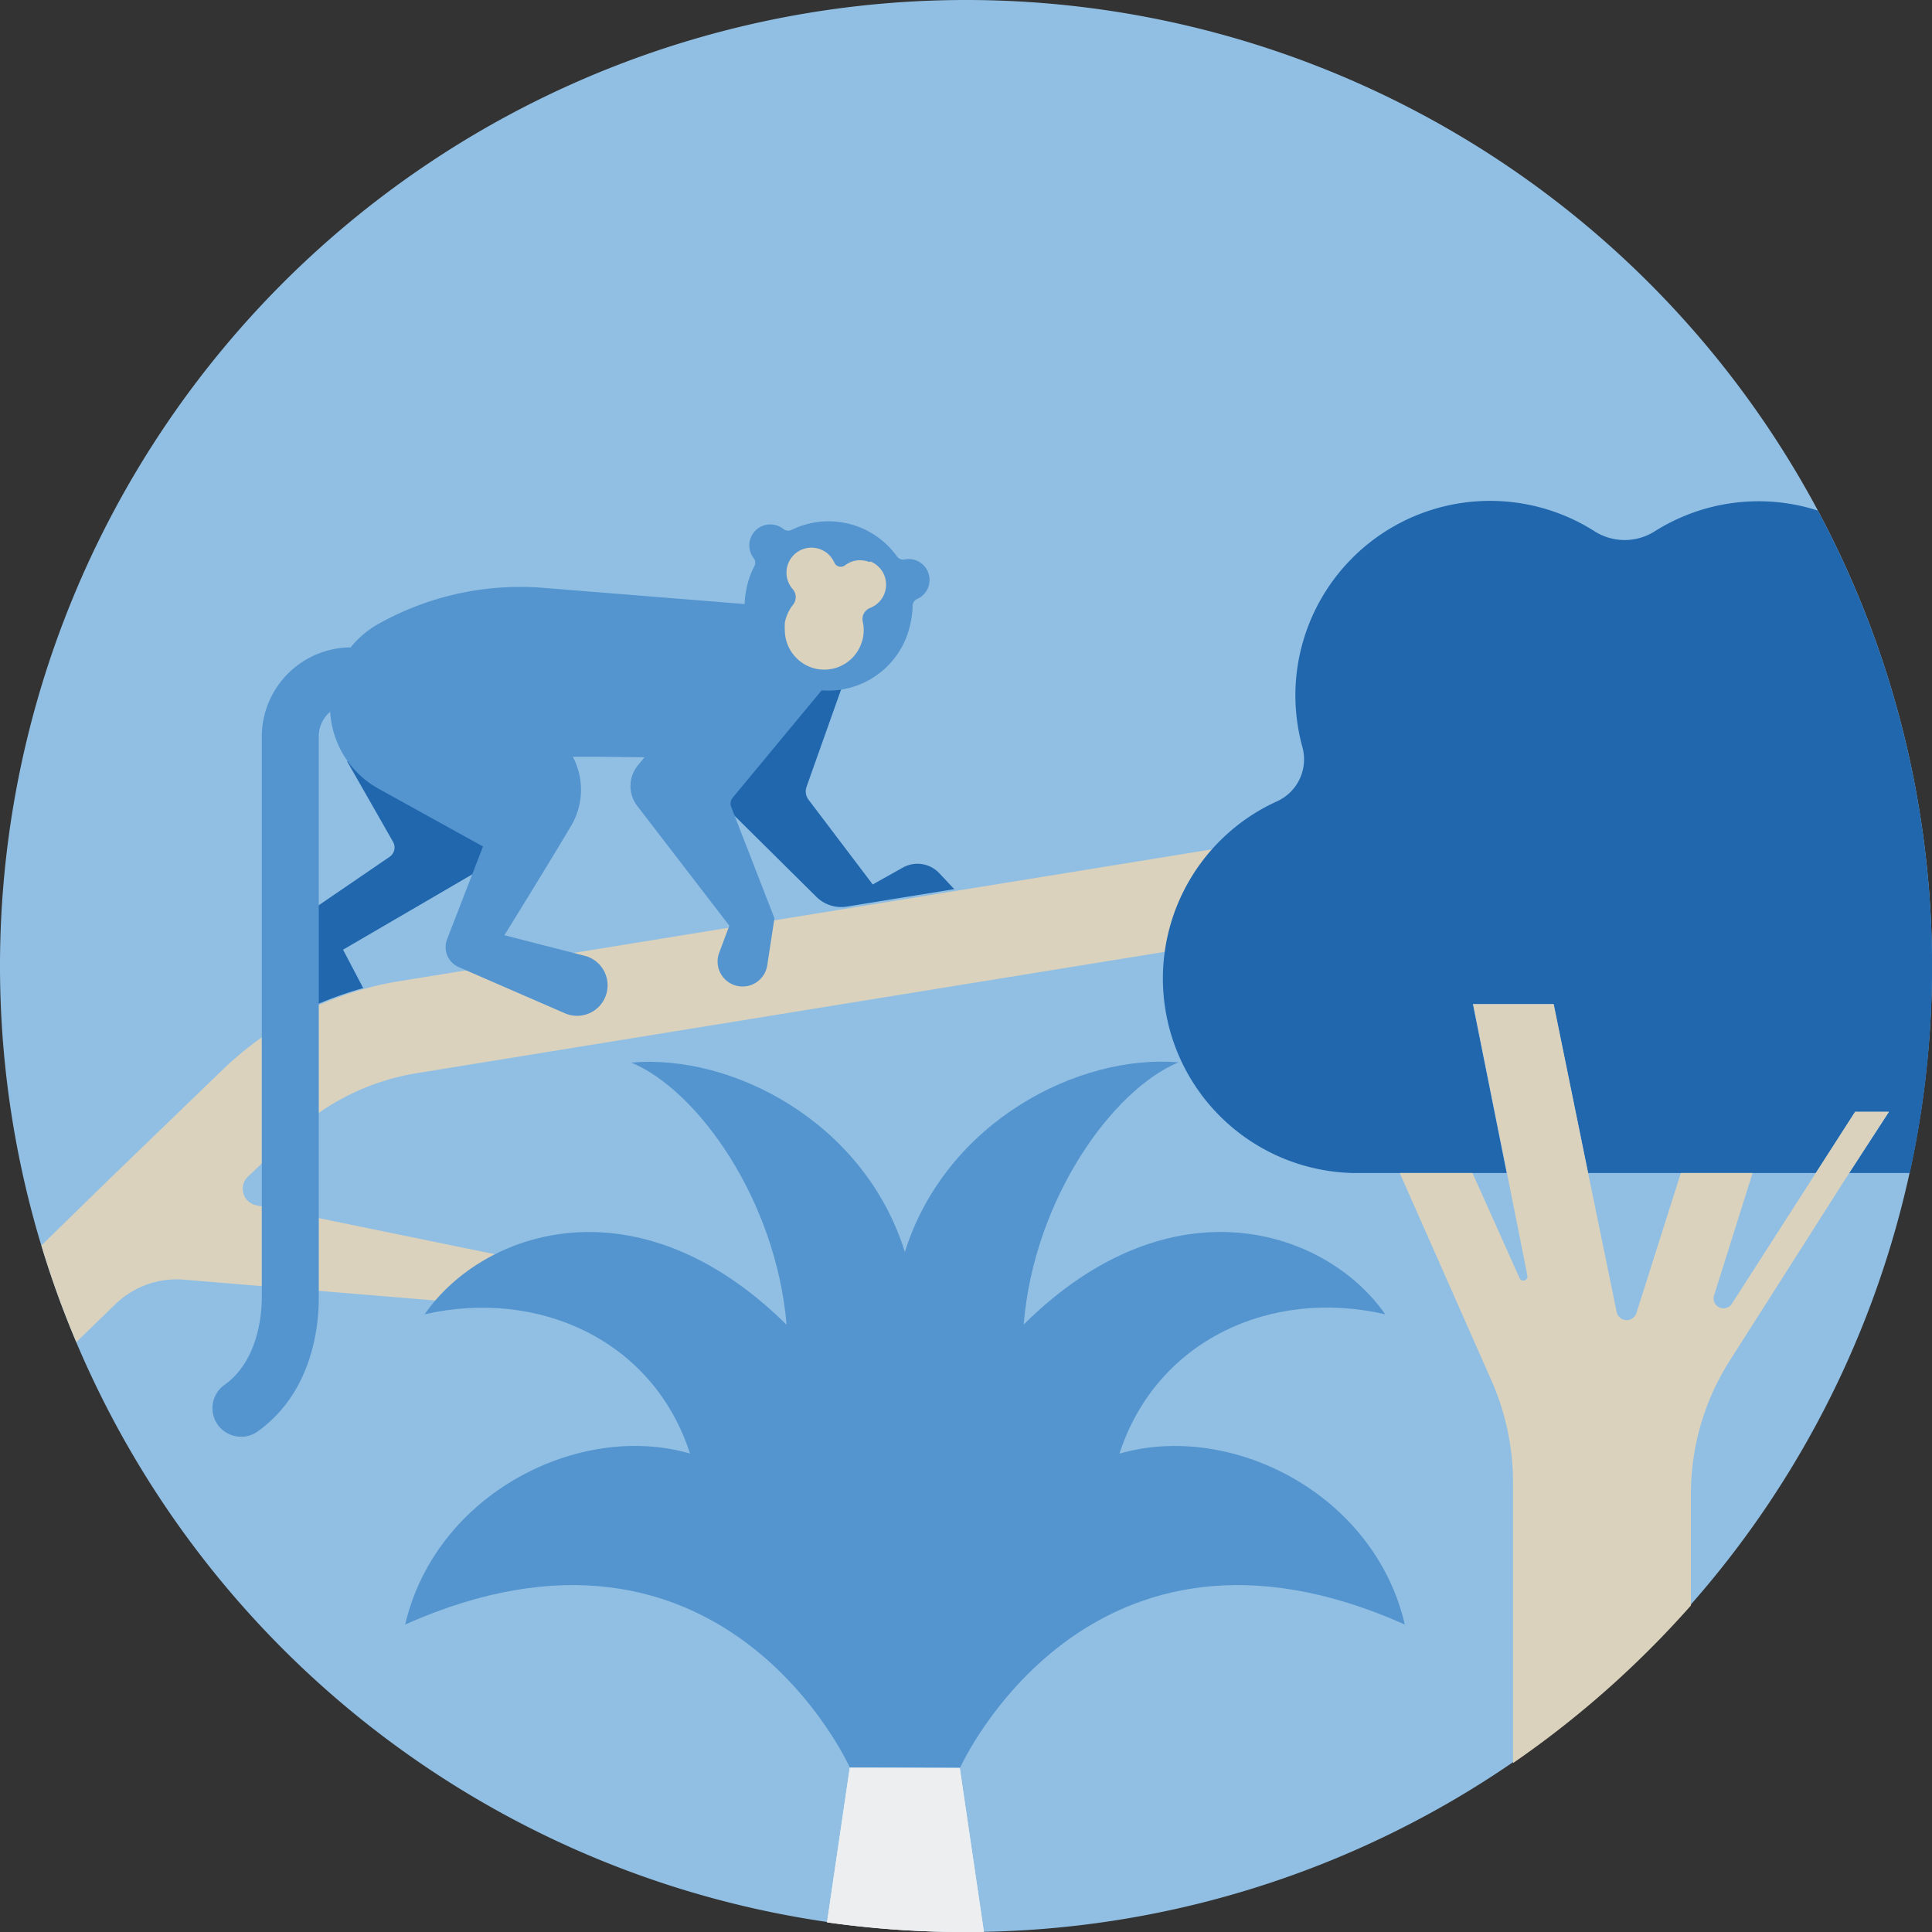
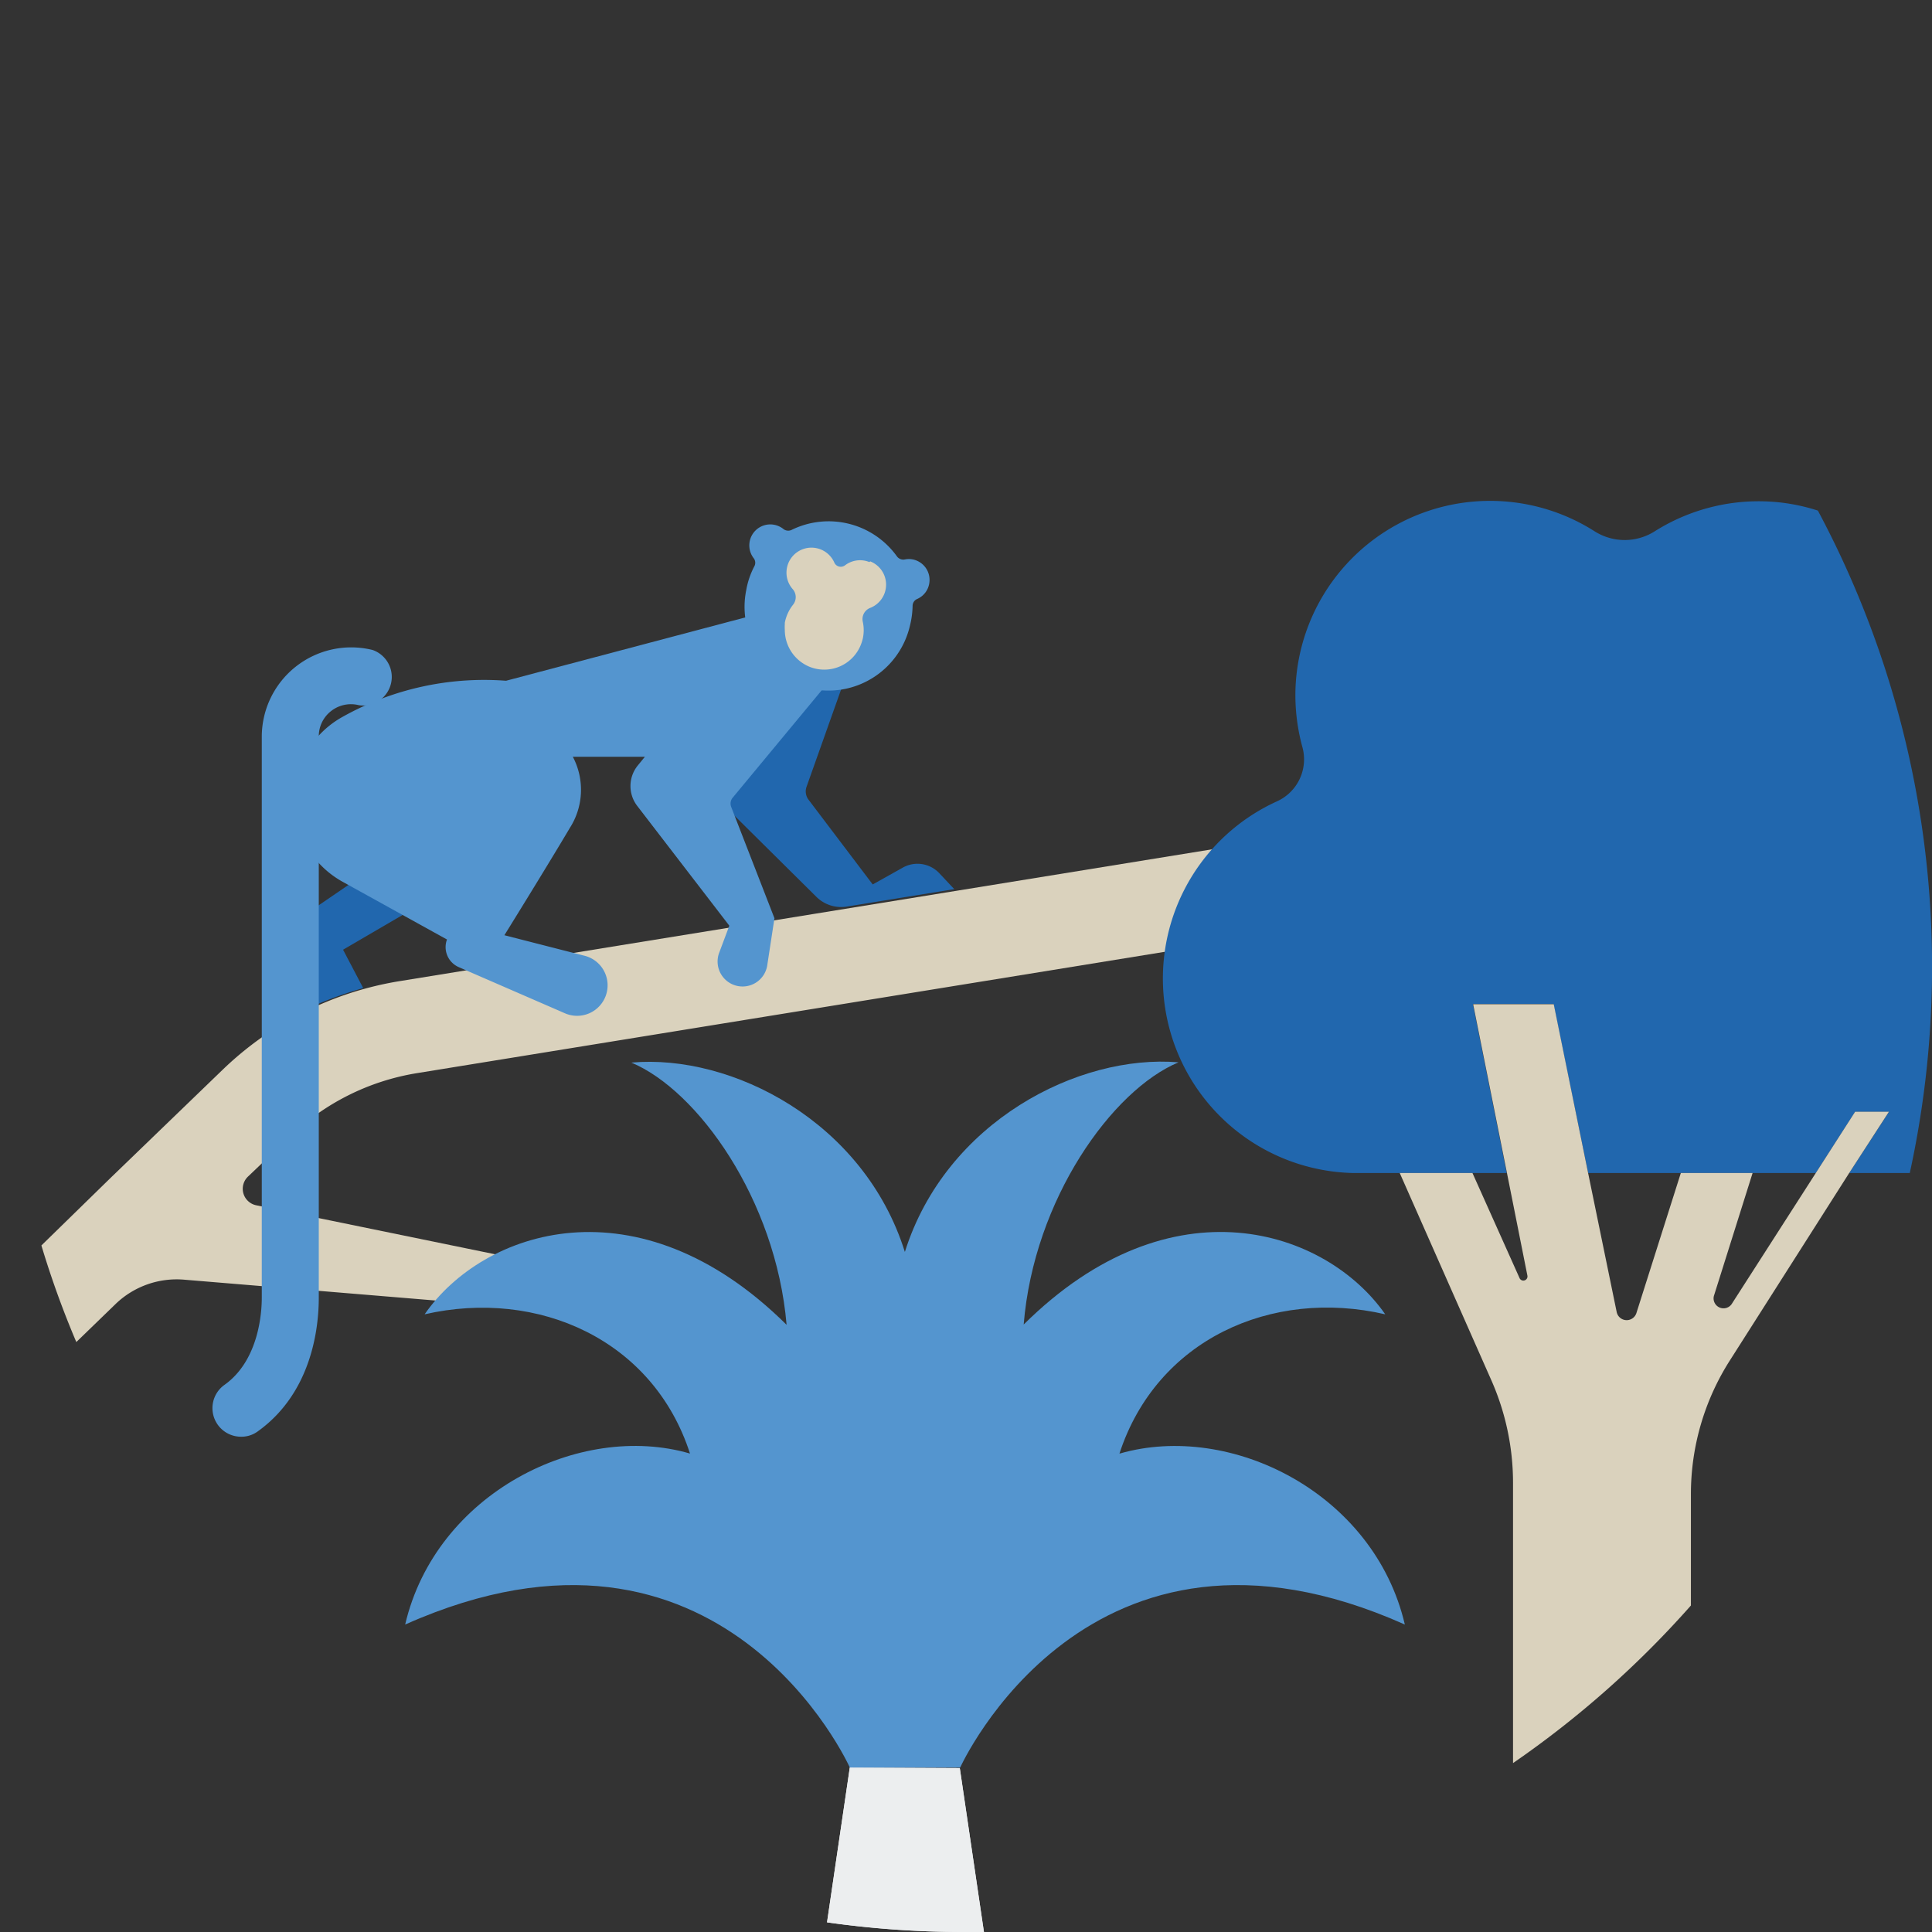
<svg xmlns="http://www.w3.org/2000/svg" viewBox="0 0 140 140">
  <rect x="0" y="0" width="140" height="140" fill="#333333" stroke="none" />
  <defs>
    <style>.cls-1{fill:#91bfe3;fill-rule:evenodd;}.cls-2{fill:#eceeef;}.cls-3{fill:#dad2bd;}.cls-4{fill:#2167ae;}.cls-5{fill:#5495cf;}</style>
  </defs>
  <g id="Circle">
    <g id="Fill-1">
-       <path class="cls-1" d="M140,70A70,70,0,1,1,70,0a70,70,0,0,1,70,70" />
-     </g>
+       </g>
  </g>
  <g id="Design">
    <path class="cls-2" d="M61.58,128.08,59.93,139.3a70.57,70.57,0,0,0,9.81.7c.52,0,1,0,1.56,0l-1.75-11.88Z" />
    <path class="cls-3" d="M71.43,140h0Z" />
    <path class="cls-3" d="M13.34,92.73,40,94.94l1-3-22.43-4.6a1.22,1.22,0,0,1-.6-2.08l3-2.86a17.26,17.26,0,0,1,9.27-4.64l71-11.52L100,59.57l-71,11.52a24,24,0,0,0-12.9,6.46l-8,7.72L3,90.25a67.33,67.33,0,0,0,2.53,7l2.87-2.78A6.38,6.38,0,0,1,13.34,92.73Z" />
    <path class="cls-4" d="M25.15,55.16,28.48,61a.82.82,0,0,1-.25,1.09l-6.57,4.49A1.93,1.93,0,0,0,21,69l2,3.77a27.71,27.71,0,0,1,3.32-1.17l-1.46-2.78,12-7-5.34-7.46Z" />
    <path class="cls-4" d="M61,49.82,58.45,57a1,1,0,0,0,.14.95l4.65,6.14,2.2-1.23a2.17,2.17,0,0,1,2.61.4l1.1,1.17-7.76,1.26A2.55,2.55,0,0,1,59.17,65l-7.54-7.47,2-3.71,5.62-5.22Z" />
-     <path class="cls-4" d="M46.77,54.85l4.71-4.21a.44.44,0,0,0-.4-.75L45,51.5a6,6,0,0,1-2.41.14L35,50.54a.44.44,0,0,0-.21.85L39.27,53a5,5,0,0,1,2.24,1.81Z" />
    <path class="cls-4" d="M119.94,38.48a4.07,4.07,0,0,1-4.42,0A14.11,14.11,0,0,0,93.87,50.15a14.32,14.32,0,0,0,.51,4,3.34,3.34,0,0,1-1.85,3.92A14.1,14.1,0,0,0,98,85c1.69,0,6.59,0,11.18,0l-2.45-12.25h5.84L115.08,85h16.5l2.85-4.43h2.45L134,85h3.47c.31,0,.61,0,.92,0a70.1,70.1,0,0,0-6.66-48,13.84,13.84,0,0,0-3.87-.67A14.11,14.11,0,0,0,119.94,38.48Z" />
    <path class="cls-3" d="M136.88,80.56h-2.45L131.58,85h0l-6.06,9.44a.72.72,0,0,1-1.3-.61L127,85h-5.2l-3.22,10.15a.74.74,0,0,1-1.43-.08L115.08,85l-2.49-12.23h-5.84L109.2,85l1.48,7.43a.3.3,0,0,1-.57.18L106.7,85h-5.27L108.06,100a18.39,18.39,0,0,1,1.58,7.45v20.31a70.78,70.78,0,0,0,12.89-11.42v-8.08a18,18,0,0,1,2.85-9.72L134,85h0Z" />
    <path class="cls-2" d="M61.58,128.08,59.93,139.3a70.57,70.57,0,0,0,9.81.7c.52,0,1,0,1.56,0l-1.75-11.88Z" />
    <path class="cls-5" d="M81.12,105.33c2.69-8.24,11-12,19.26-10.09-4.26-6.11-15.46-9.91-26.2.74.74-9.08,6.42-17,11.22-19-7.24-.61-16.86,4.3-19.83,13.74C62.61,81.26,53,76.35,45.75,77,50.54,79,56.22,86.9,57,96,46.23,85.33,35,89.13,30.77,95.24,39,93.36,47.34,97.09,50,105.33,42,103,31.58,108.21,29.36,117.72c23-10.25,32.22,10.36,32.22,10.36h8s9.27-20.61,32.22-10.36c-2.22-9.51-12.6-14.71-20.66-12.39" />
-     <path class="cls-5" d="M59.71,49.82l-6.63,8a.67.67,0,0,0-.1.64l3.14,8.08L55.59,70a1.81,1.81,0,1,1-3.49-.92l.75-2L46.2,58.43a2.36,2.36,0,0,1,0-2.94l.53-.65H41.51A5.13,5.13,0,0,1,41.29,60c-1.7,2.87-4.74,7.77-4.74,7.77l5.78,1.48a2.21,2.21,0,1,1-1.43,4.16l-7.66-3.33a1.58,1.58,0,0,1-.85-2L35,61.34l-7.52-4.16a6.83,6.83,0,0,1,0-12,21,21,0,0,1,11.8-2.59L56.8,44Z" />
+     <path class="cls-5" d="M59.71,49.82l-6.63,8a.67.67,0,0,0-.1.64l3.14,8.08L55.59,70a1.81,1.81,0,1,1-3.49-.92l.75-2L46.2,58.43a2.36,2.36,0,0,1,0-2.94l.53-.65H41.51A5.13,5.13,0,0,1,41.29,60c-1.7,2.87-4.74,7.77-4.74,7.77l5.78,1.48a2.21,2.21,0,1,1-1.43,4.16l-7.66-3.33a1.58,1.58,0,0,1-.85-2l-7.52-4.16a6.83,6.83,0,0,1,0-12,21,21,0,0,1,11.8-2.59L56.8,44Z" />
    <path class="cls-5" d="M66.44,40.63a1.47,1.47,0,0,0-.87-.09.57.57,0,0,1-.58-.23,6.09,6.09,0,0,0-7.63-1.91.57.57,0,0,1-.61-.08,1.52,1.52,0,0,0-2.15,2.11.54.54,0,0,1,.06.61,5.92,5.92,0,0,0-.59,1.75,6.07,6.07,0,0,0,11.87,2.54,6.37,6.37,0,0,0,.19-1.42.55.55,0,0,1,.34-.51,1.49,1.49,0,0,0,.88-1.22A1.51,1.51,0,0,0,66.44,40.63Z" />
    <path class="cls-5" d="M17.48,104.11a2.07,2.07,0,0,1-1.21-3.76c2.5-1.78,2.7-5.27,2.7-6.3V53.38A6.48,6.48,0,0,1,27,47.1a2.07,2.07,0,0,1-1,4,2.33,2.33,0,0,0-2,.42,2.31,2.31,0,0,0-.9,1.84V94.05c0,2-.43,6.82-4.43,9.68a2,2,0,0,1-1.2.38" />
    <path class="cls-3" d="M63,40.73a1.8,1.8,0,0,0-1.76.23.51.51,0,0,1-.78-.19,1.81,1.81,0,1,0-3,1.94.88.88,0,0,1,0,1.12,3,3,0,0,0-.59,1.3h0s0,.07,0,.1h0a3.39,3.39,0,0,0,0,.42,2.89,2.89,0,0,0,1.85,2.69,2.85,2.85,0,0,0,3.68-1.67,3.42,3.42,0,0,0,.12-.39,2.84,2.84,0,0,0,0-1.23.87.87,0,0,1,.54-1,1.81,1.81,0,0,0,0-3.37Z" />
  </g>
</svg>